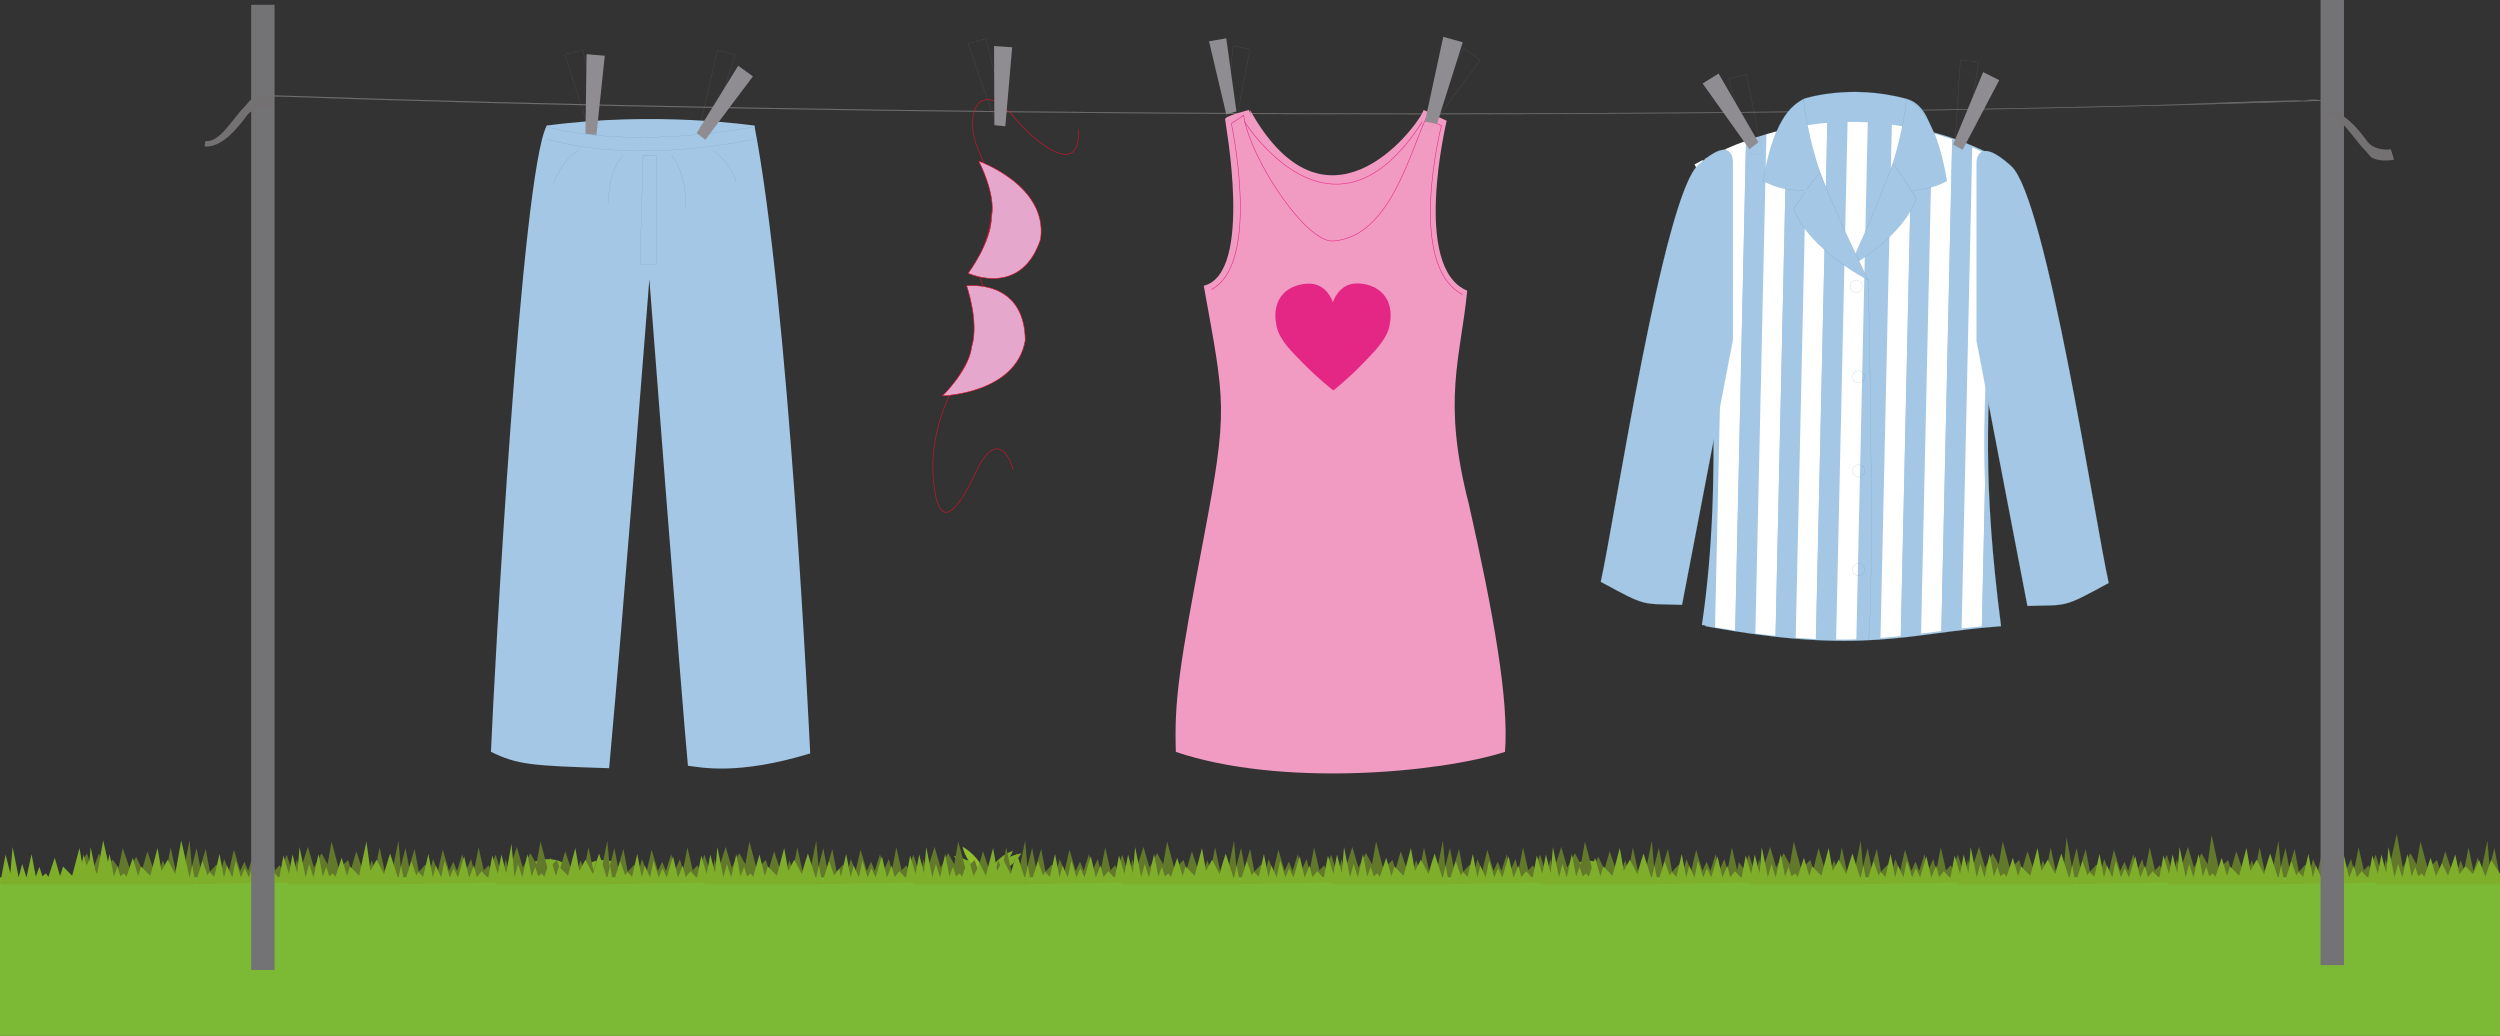
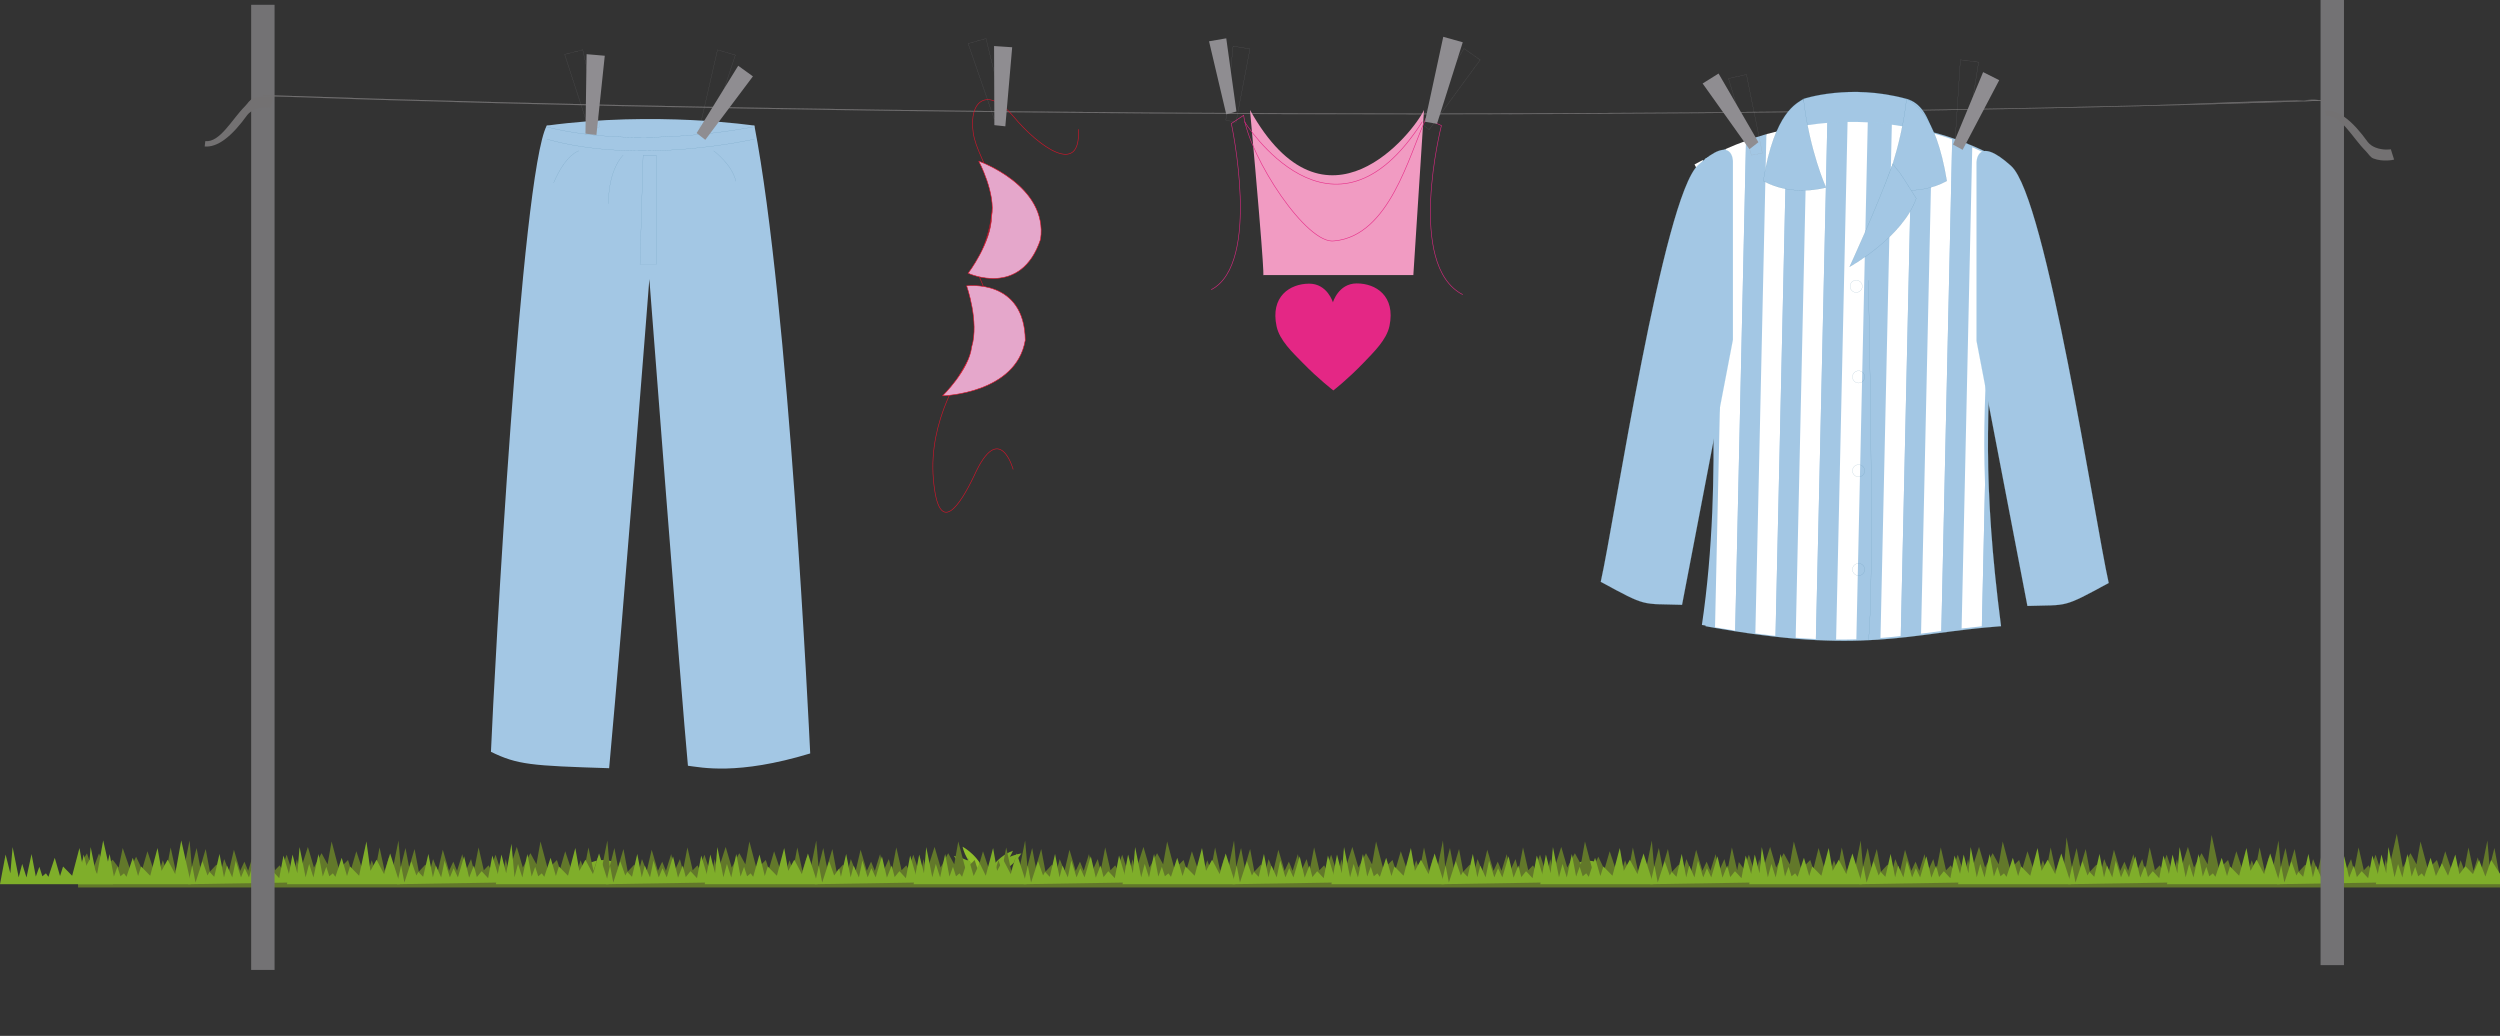
<svg xmlns="http://www.w3.org/2000/svg" id="Ebene_2" viewBox="0 0 2742.34 1136.25">
  <rect x="0" y="0" width="2742.34" height="1136.25" fill="#333333" stroke="none" />
  <defs>
    <style>.cls-1,.cls-2,.cls-3,.cls-4,.cls-5,.cls-6{fill:none;}.cls-2{stroke:#437d9c;}.cls-2,.cls-3,.cls-7,.cls-8{stroke-width:.12px;}.cls-3,.cls-7{stroke:#447f9d;}.cls-7,.cls-8,.cls-9,.cls-10{fill:#a3c7e4;}.cls-8{stroke:#9ccfe8;}.cls-11{fill:#fff;}.cls-12{fill:#f19bc2;}.cls-13{fill:#7fae2a;}.cls-14{fill:#7cb935;}.cls-15{fill:#90bf2b;}.cls-16{fill:#737172;}.cls-17{fill:#737274;}.cls-18{fill:#cde9fb;}.cls-19{fill:#e42785;}.cls-20{fill:#62782a;}.cls-21{fill:#e5a7cb;}.cls-21,.cls-4,.cls-5{stroke-width:.62px;}.cls-21,.cls-5{stroke:#e11129;}.cls-4{stroke:#e52785;}.cls-10{stroke:#9ed1ea;stroke-width:.02px;}.cls-6{stroke:#8f8d91;stroke-width:.1px;}.cls-6,.cls-22{fill-rule:evenodd;}.cls-22{fill:#8f8d91;}</style>
  </defs>
  <g id="Ebene_1-2">
    <g>
      <g>
        <path class="cls-13" d="M1753.8,946.81s-19.69-10.99-36.61,12.03c0,0,24.12,4.14,36.61-12.03" />
        <path class="cls-13" d="M676.07,946.78s-25.23-14.1-46.9,15.41c0,0,30.9,5.32,46.9-15.41" />
-         <path class="cls-13" d="M583.4,946.9s27.71-16.93,53.14,15.16c0,0-34.43,7.34-53.14-15.16" />
        <path class="cls-13" d="M1111.16,933.24s-9.21,23.26-30,29.33c0,0,9.47-22.33,30-29.33" />
        <path class="cls-13" d="M1120.37,936.15s-26.57,3.66-39.21,26.42c0,0,25.68-4.29,39.21-26.42" />
        <path class="cls-15" d="M1055.83,928.75s21.07,11.11,25.62,33.81c0,0-20.18-11.35-25.62-33.81" />
        <path class="cls-13" d="M1046.38,938.93s23.75,3.31,35.06,23.64c0,0-22.97-3.83-35.06-23.64" />
        <rect class="cls-20" x="85.63" y="959.15" width="2656.71" height="14.33" />
        <polygon class="cls-20" points="2742.34 962.75 2736.2 930.2 2730.99 950.81 2728.5 922 2721.86 955.19 2717.98 940.47 2713.27 955.32 2707.74 929.64 2703.03 954.41 2699.15 943.64 2695.83 954.08 2691.97 950.81 2689.19 954.68 2682.27 933.79 2676.46 953.78 2673.14 943.35 2663.18 953.49 2655.14 923.05 2650.73 948.12 2644.09 935.88 2635.77 951.69 2629.13 914.68 2618.33 962.75 2622.55 962.75 2742.34 962.75" />
        <polygon class="cls-20" points="2617.08 942.37 2613.52 960.88 2605.85 937.52 2600.34 953.19 2598.15 949.21 2592.96 954.66 2587.19 929.54 2582.26 955.25 2578.96 942.37 2573.21 955.25 2569.38 936.94 2563.63 955.25 2559.49 945.21 2554.86 955.25 2547.98 932.19 2542.51 955.55 2537.3 942.37 2534.02 954.96 2528.79 948.45 2521.67 956.14 2517.02 931.31 2508.23 960.88 2621.67 962.75 2617.08 942.37" />
        <polygon class="cls-20" points="2513.2 962.75 2507.05 930.2 2501.84 950.81 2499.36 922 2492.72 955.19 2488.84 940.47 2484.14 955.32 2478.62 929.64 2473.9 954.41 2470.02 943.64 2466.7 954.08 2462.83 950.81 2460.06 954.68 2453.14 933.79 2447.33 953.78 2444.01 943.35 2434.05 953.49 2426.02 915.88 2421.58 948.12 2414.94 935.88 2406.65 951.69 2400.01 929.01 2389.21 962.75 2393.41 962.75 2513.2 962.75" />
        <polygon class="cls-20" points="2387.94 942.37 2384.38 960.88 2376.7 937.52 2371.21 953.19 2369.02 949.21 2363.81 954.66 2358.07 929.54 2353.12 955.25 2349.84 942.37 2344.07 955.25 2340.23 936.94 2334.46 955.25 2330.37 945.21 2325.71 955.25 2318.85 932.19 2313.36 955.55 2308.15 942.37 2304.87 954.96 2299.66 948.45 2292.52 956.14 2287.87 931.31 2279.1 960.88 2392.53 962.75 2387.94 942.37" />
        <polygon class="cls-20" points="2284.05 962.75 2277.93 930.2 2272.7 950.81 2266.89 918.41 2263.57 955.19 2259.69 940.47 2254.98 955.32 2249.45 929.64 2244.74 954.41 2240.88 943.64 2237.56 954.08 2233.68 950.81 2230.9 954.68 2224 933.79 2218.17 953.78 2214.85 943.35 2204.91 953.49 2196.87 923.05 2192.46 948.12 2185.82 935.88 2177.5 951.69 2170.86 929.01 2160.08 962.75 2164.26 962.75 2284.05 962.75" />
        <polygon class="cls-20" points="2158.79 942.37 2155.23 960.88 2147.56 937.52 2142.09 953.19 2139.88 949.21 2134.67 954.66 2128.9 929.54 2123.99 955.25 2120.69 942.37 2114.92 955.25 2111.11 936.94 2105.34 955.25 2101.24 945.21 2096.57 955.25 2089.71 932.19 2084.24 955.55 2079.01 942.37 2075.73 954.96 2070.54 948.45 2063.4 956.14 2058.73 931.31 2049.98 960.88 2163.4 962.75 2158.79 942.37" />
        <polygon class="cls-20" points="2054.91 962.75 2048.78 930.2 2043.57 950.81 2041.07 922 2034.45 955.19 2030.55 940.47 2025.85 955.32 2020.33 929.64 2015.61 954.41 2011.74 943.64 2008.42 954.08 2004.54 950.81 2001.77 954.68 1994.85 930.2 1989.05 953.78 1985.72 943.35 1975.76 953.49 1967.73 923.05 1963.31 948.12 1956.65 935.88 1948.36 951.69 1941.72 929.01 1930.92 962.75 1935.12 962.75 2054.91 962.75" />
        <polygon class="cls-20" points="1929.67 942.37 1926.11 960.88 1918.41 937.52 1912.92 953.19 1907.41 945.62 1905.54 954.66 1899.78 929.54 1894.85 955.25 1891.55 942.37 1885.8 955.25 1881.96 936.94 1876.21 955.25 1872.08 945.21 1867.42 955.25 1860.56 932.19 1855.1 955.55 1849.88 942.37 1846.6 954.96 1841.37 948.45 1834.25 956.14 1829.58 931.31 1820.81 960.88 1934.26 962.75 1929.67 942.37" />
        <polygon class="cls-20" points="1825.78 962.75 1819.64 930.2 1814.43 950.81 1811.94 922 1805.3 955.19 1801.42 940.47 1796.71 955.32 1791.18 929.64 1786.47 954.41 1782.61 943.64 1779.29 954.08 1775.41 950.81 1772.65 954.68 1765.73 933.79 1759.9 953.78 1753.28 939.75 1746.62 953.49 1738.6 923.05 1734.17 948.12 1727.53 935.88 1719.23 951.69 1712.59 929.01 1701.79 962.75 1705.99 962.75 1825.78 962.75" />
        <polygon class="cls-20" points="1700.52 942.37 1696.94 960.88 1689.29 937.52 1683.8 953.19 1681.61 949.21 1676.38 954.66 1670.65 929.54 1665.7 955.25 1662.42 942.37 1656.65 955.25 1652.82 936.94 1647.05 955.25 1642.95 945.21 1638.3 955.25 1631.44 932.19 1625.95 955.55 1620.74 942.37 1617.46 954.96 1612.25 948.45 1605.11 956.14 1600.46 931.31 1591.69 960.88 1705.12 962.75 1700.52 942.37" />
        <polygon class="cls-20" points="1596.64 962.75 1590.51 930.2 1585.28 950.81 1582.8 922 1576.16 955.19 1572.28 940.47 1567.57 955.32 1562.04 929.64 1557.32 954.41 1553.45 943.64 1550.15 954.08 1546.27 950.81 1543.48 954.68 1536.58 933.79 1530.76 953.78 1527.46 943.35 1517.49 953.49 1509.46 923.05 1505.04 948.12 1498.4 935.88 1490.09 951.69 1483.45 929.01 1472.65 962.75 1476.83 962.75 1596.64 962.75" />
        <polygon class="cls-20" points="1471.38 942.37 1467.82 960.88 1460.14 937.52 1454.67 953.19 1452.47 949.21 1447.26 954.66 1441.49 929.54 1436.58 955.25 1433.28 942.37 1427.51 955.25 1423.69 936.94 1417.92 955.25 1413.81 945.21 1409.13 955.25 1402.27 932.19 1396.79 955.55 1391.6 942.37 1388.29 954.96 1383.08 948.45 1375.97 956.14 1371.3 931.31 1362.52 960.88 1475.99 962.75 1471.38 942.37" />
        <polygon class="cls-20" points="1367.47 962.75 1361.36 930.2 1356.14 950.81 1353.64 922 1347 955.19 1343.12 940.47 1338.43 955.32 1332.9 929.64 1328.18 954.41 1324.31 943.64 1320.99 954.08 1317.11 950.81 1314.34 954.68 1307.43 933.79 1301.62 953.78 1298.3 943.35 1288.34 953.49 1280.3 923.05 1275.87 948.12 1269.23 935.88 1260.94 951.69 1254.29 929.01 1243.5 962.75 1247.69 962.75 1367.47 962.75" />
        <polygon class="cls-20" points="1242.22 942.37 1238.67 960.88 1230.98 937.52 1225.5 953.19 1223.31 949.21 1218.11 954.66 1212.35 929.54 1207.41 955.25 1204.12 942.37 1198.36 955.25 1194.52 936.94 1188.76 955.25 1184.66 945.21 1180 955.25 1173.14 932.19 1167.66 955.55 1162.46 942.37 1159.15 954.96 1153.95 948.45 1146.82 956.14 1142.16 931.31 1133.39 960.88 1246.82 962.75 1242.22 942.37" />
        <polygon class="cls-20" points="1138.34 962.75 1132.21 930.2 1126.99 950.81 1124.51 922 1117.87 955.19 1113.99 940.47 1109.28 955.32 1103.75 929.64 1099.03 954.41 1095.18 943.64 1091.86 954.08 1087.98 950.81 1085.21 954.68 1078.29 933.79 1072.47 953.78 1069.15 943.35 1059.19 953.49 1051.17 923.05 1046.74 948.12 1040.1 935.88 1031.79 951.69 1025.16 929.01 1014.37 962.75 1018.54 962.75 1138.34 962.75" />
        <polygon class="cls-20" points="1013.09 942.37 1009.52 960.88 1001.85 937.52 996.37 953.19 994.18 949.21 988.96 954.66 983.2 929.54 978.28 955.25 974.99 942.37 969.23 955.25 965.39 936.94 959.63 955.25 955.52 945.21 950.86 955.25 944.01 932.19 938.53 955.55 933.31 942.37 930.02 954.96 924.82 948.45 917.69 956.14 913.02 931.31 904.26 960.88 1017.69 962.75 1013.09 942.37" />
        <polygon class="cls-20" points="909.19 962.75 903.08 930.2 897.86 950.81 895.37 922 888.72 955.19 884.85 940.47 880.15 955.32 874.61 929.64 869.9 954.41 866.03 943.64 862.71 954.08 858.83 950.81 856.06 954.68 849.14 933.79 843.34 953.78 840.02 943.35 830.05 953.49 822.02 923.05 817.6 948.12 810.96 935.88 802.66 951.69 796.01 929.01 785.22 962.75 789.4 962.75 909.19 962.75" />
        <polygon class="cls-20" points="783.96 942.37 780.39 960.88 772.7 937.52 767.24 953.19 765.05 949.21 759.83 954.66 754.07 929.54 749.13 955.25 745.84 942.37 740.09 955.25 736.26 936.94 730.5 955.25 726.37 945.21 721.71 955.25 714.86 932.19 709.38 955.55 704.18 942.37 700.89 954.96 695.67 948.45 688.56 956.14 683.89 931.31 675.11 960.88 788.54 962.75 783.96 942.37" />
        <polygon class="cls-20" points="680.06 962.75 673.93 930.2 668.71 950.81 666.22 922 659.58 955.19 655.7 940.47 651.01 955.32 645.47 929.64 640.76 954.41 636.89 943.64 633.57 954.08 629.7 950.81 626.93 954.68 620.01 933.79 614.21 953.78 610.89 943.35 600.92 953.49 592.89 923.05 588.46 948.12 581.81 935.88 573.52 951.69 566.88 929.01 556.08 962.75 560.27 962.75 680.06 962.75" />
        <polygon class="cls-20" points="554.81 942.37 551.26 960.88 543.57 937.52 538.09 953.19 535.9 949.21 530.7 954.66 524.94 929.54 520 955.25 516.71 942.37 510.95 955.25 507.11 936.94 501.35 955.25 497.24 945.21 492.58 955.25 485.72 932.19 480.25 955.55 475.05 942.37 471.74 954.96 466.54 948.45 459.41 956.14 454.74 931.31 445.97 960.88 559.4 962.75 554.81 942.37" />
        <polygon class="cls-20" points="450.93 962.75 444.8 930.2 439.58 950.81 437.09 922 430.45 955.19 426.58 940.47 421.86 955.32 416.33 929.64 411.62 954.41 407.76 943.64 404.44 954.08 400.56 950.81 397.78 954.68 390.88 933.79 385.06 953.78 381.74 943.35 371.77 953.49 363.75 923.05 359.33 948.12 352.68 935.88 344.37 951.69 337.73 929.01 326.95 962.75 331.12 962.75 450.93 962.75" />
        <polygon class="cls-20" points="325.67 942.37 322.11 960.88 314.44 937.52 308.95 953.19 306.77 949.21 301.55 954.66 295.79 929.54 290.86 955.25 287.58 942.37 281.8 955.25 277.97 936.94 272.22 955.25 268.11 945.21 263.43 955.25 256.6 932.19 251.1 955.55 245.9 942.37 242.61 954.96 237.39 948.45 230.27 956.14 225.61 931.31 216.83 960.88 330.27 962.75 325.67 942.37" />
        <polygon class="cls-20" points="85.63 951.32 95.38 936.1 101.63 954.39 108.6 936.18 115.24 951.69 123.53 943.03 130.18 951.69 134.61 930.2 142.64 953.49 149.28 939.75 155.92 953.78 161.73 933.79 168.65 954.68 171.41 950.81 175.29 954.08 178.61 943.64 182.49 954.41 187.2 929.64 192.73 955.32 197.43 940.47 201.3 955.19 207.94 922 210.45 950.81 215.65 930.2 221.79 962.75 101.99 962.75 97.8 962.75 85.63 962.75 85.63 951.32" />
-         <rect class="cls-14" y="962.42" width="2742.34" height="173.83" />
        <polygon class="cls-13" points="85.63 969.91 91.77 937.35 96.99 957.97 99.47 929.16 106.11 962.35 109.99 947.63 114.69 962.49 120.23 936.81 124.93 961.55 128.8 950.81 132.13 961.25 136 957.97 138.76 961.83 145.68 940.95 151.49 960.95 154.81 950.5 164.77 960.65 172.81 930.2 177.22 955.29 183.88 943.05 192.18 958.85 198.82 921.85 209.61 969.91 205.42 969.91 85.63 969.91" />
        <polygon class="cls-13" points="210.89 949.53 214.45 968.05 222.13 944.69 227.61 960.36 229.8 956.37 235 961.83 240.78 936.71 245.7 962.42 248.99 949.53 254.75 962.42 258.59 944.1 264.35 962.42 268.45 952.38 273.12 962.42 279.97 939.35 285.45 962.72 290.67 949.53 293.96 962.12 299.16 955.62 306.29 963.3 310.95 938.47 319.72 968.05 206.29 969.91 210.89 949.53" />
        <polygon class="cls-13" points="314.77 969.91 320.9 937.35 326.12 957.97 328.6 929.16 335.24 962.35 339.12 947.63 343.83 962.49 349.36 936.81 354.06 961.55 357.95 950.81 361.25 961.25 365.13 957.97 367.91 961.83 374.82 940.95 380.64 960.95 383.96 950.5 393.92 960.65 401.94 923.05 406.37 955.29 413.01 943.05 421.31 958.85 427.95 936.18 438.75 969.91 434.57 969.91 314.77 969.91" />
        <polygon class="cls-13" points="440.02 949.53 443.59 968.05 451.26 944.69 456.74 960.36 458.93 956.37 464.15 961.83 469.91 936.71 474.85 962.42 478.13 949.53 483.9 962.42 487.72 944.1 493.48 962.42 497.59 952.38 502.27 962.42 509.1 939.35 514.6 962.72 519.8 949.53 523.09 962.12 528.31 955.62 535.43 963.3 540.08 938.47 548.85 968.05 435.42 969.91 440.02 949.53" />
        <polygon class="cls-13" points="543.91 969.91 550.05 937.35 555.25 957.97 561.07 925.58 564.39 962.35 568.26 947.63 572.96 962.49 578.51 936.81 583.21 961.55 587.08 950.81 590.4 961.25 594.28 957.97 597.05 961.83 603.97 940.95 609.77 960.95 613.09 950.5 623.06 960.65 631.09 930.2 635.51 955.29 642.15 943.05 650.45 958.85 657.1 936.18 667.89 969.91 663.7 969.91 543.91 969.91" />
        <polygon class="cls-13" points="669.15 949.53 672.72 968.05 680.41 944.69 685.89 960.36 688.08 956.37 693.28 961.83 699.04 936.71 703.98 962.42 707.27 949.53 713.03 962.42 716.87 944.1 722.63 962.42 726.74 952.38 731.39 962.42 738.25 939.35 743.73 962.72 748.93 949.53 752.24 962.12 757.44 955.62 764.57 963.3 769.23 938.47 778 968.05 664.57 969.91 669.15 949.53" />
        <polygon class="cls-13" points="773.05 969.91 779.18 937.35 784.4 957.97 786.89 929.16 793.53 962.35 797.4 947.63 802.11 962.49 807.64 936.81 812.34 961.55 816.21 950.81 819.53 961.25 823.41 957.97 826.18 961.83 833.1 937.37 838.92 960.95 842.22 950.5 852.19 960.65 860.22 930.2 864.65 955.29 871.29 943.05 879.59 958.85 886.23 936.18 897.02 969.91 892.84 969.91 773.05 969.91" />
        <polygon class="cls-13" points="898.3 949.53 901.87 968.05 909.54 944.69 915.02 960.36 920.53 952.77 922.43 961.83 928.19 936.71 933.11 962.42 936.4 949.53 942.16 962.42 946 944.1 951.76 962.42 955.87 952.38 960.53 962.42 967.39 939.35 972.88 962.72 978.08 949.53 981.37 962.12 986.57 955.62 993.7 963.3 998.37 938.47 1007.13 968.05 893.7 969.91 898.3 949.53" />
        <polygon class="cls-13" points="1002.2 969.91 1008.31 937.35 1013.53 957.97 1016.03 929.16 1022.67 962.35 1026.54 947.63 1031.25 962.49 1036.78 936.81 1041.49 961.55 1045.36 950.81 1048.68 961.25 1052.55 957.97 1055.33 961.83 1062.23 940.95 1068.05 960.95 1074.69 946.91 1081.34 960.65 1089.37 930.2 1093.78 955.29 1100.43 943.05 1108.72 958.85 1115.38 936.18 1126.16 969.91 1121.99 969.91 1002.2 969.91" />
        <polygon class="cls-13" points="1127.44 949.53 1131 968.05 1138.67 944.69 1144.17 960.36 1146.34 956.37 1151.56 961.83 1157.32 936.71 1162.26 962.42 1165.55 949.53 1171.31 962.42 1175.14 944.1 1180.91 962.42 1185.02 952.38 1189.68 962.42 1196.53 939.35 1202.01 962.72 1207.21 949.53 1210.52 962.12 1215.72 955.62 1222.85 963.3 1227.5 938.47 1236.28 968.05 1122.84 969.91 1127.44 949.53" />
        <polygon class="cls-13" points="1231.33 969.91 1237.46 937.35 1242.68 957.97 1245.17 929.16 1251.81 962.35 1255.69 947.63 1260.38 962.49 1265.93 936.81 1270.62 961.55 1274.5 950.81 1277.82 961.25 1281.7 957.97 1284.46 961.83 1291.38 940.95 1297.19 960.95 1300.51 950.5 1310.47 960.65 1318.5 930.2 1322.93 955.29 1329.58 943.05 1337.87 958.85 1344.51 936.18 1355.3 969.91 1351.12 969.91 1231.33 969.91" />
        <polygon class="cls-13" points="1356.59 949.53 1360.14 968.05 1367.82 944.69 1373.3 960.36 1375.5 956.37 1380.71 961.83 1386.46 936.71 1391.4 962.42 1394.7 949.53 1400.44 962.42 1404.3 944.1 1410.05 962.42 1414.17 952.38 1418.82 962.42 1425.68 939.35 1431.17 962.72 1436.38 949.53 1439.66 962.12 1444.87 955.62 1452.01 963.3 1456.66 938.47 1465.43 968.05 1351.98 969.91 1356.59 949.53" />
        <polygon class="cls-13" points="1460.48 969.91 1466.6 937.35 1471.84 957.97 1474.32 929.16 1480.96 962.35 1484.84 947.63 1489.55 962.49 1495.08 936.81 1499.77 961.55 1503.65 950.81 1506.97 961.25 1510.85 957.97 1513.62 961.83 1520.54 940.95 1526.34 960.95 1529.66 950.5 1539.63 960.65 1547.64 930.2 1552.07 955.29 1558.72 943.05 1567.03 958.85 1573.67 936.18 1584.45 969.91 1580.27 969.91 1460.48 969.91" />
        <polygon class="cls-13" points="1585.72 949.53 1589.3 968.05 1596.98 944.69 1602.45 960.36 1604.63 956.37 1609.86 961.83 1615.61 936.71 1620.54 962.42 1623.84 949.53 1629.61 962.42 1633.43 944.1 1639.19 962.42 1643.29 952.38 1647.96 962.42 1654.82 939.35 1660.31 962.72 1665.5 949.53 1668.8 962.12 1673.99 955.62 1681.13 963.3 1685.79 938.47 1694.56 968.05 1581.13 969.91 1585.72 949.53" />
        <polygon class="cls-13" points="1689.62 969.91 1695.75 937.35 1700.98 957.97 1703.47 929.16 1710.11 962.35 1713.98 947.63 1718.68 962.49 1724.23 936.81 1728.92 961.55 1732.8 950.81 1736.12 961.25 1740 957.97 1742.76 961.83 1749.68 940.95 1755.49 960.95 1758.81 950.5 1768.77 960.65 1776.8 930.2 1781.22 955.29 1787.86 943.05 1796.17 958.85 1802.81 936.18 1813.61 969.91 1809.42 969.91 1689.62 969.91" />
        <polygon class="cls-13" points="1814.87 949.53 1818.43 968.05 1826.12 944.69 1831.59 960.36 1833.78 956.37 1838.99 961.83 1844.75 936.71 1849.69 962.42 1852.99 949.53 1858.73 962.42 1862.57 944.1 1868.34 962.42 1872.44 952.38 1877.11 962.42 1883.97 939.35 1889.44 962.72 1894.65 949.53 1897.95 962.12 1903.16 955.62 1910.28 963.3 1914.95 938.47 1923.72 968.05 1810.27 969.91 1814.87 949.53" />
        <polygon class="cls-13" points="1918.75 969.91 1924.89 937.35 1930.1 957.97 1932.59 929.16 1939.23 962.35 1943.11 947.63 1947.8 962.49 1953.35 936.81 1958.04 961.55 1961.92 950.81 1965.24 961.25 1969.12 957.97 1971.88 961.83 1978.8 940.95 1984.61 960.95 1987.93 950.5 1997.91 960.65 2005.93 930.2 2010.36 955.29 2017.01 943.05 2025.3 958.85 2031.94 936.18 2042.74 969.91 2038.54 969.91 1918.75 969.91" />
        <polygon class="cls-13" points="2044.01 949.53 2047.57 968.05 2055.25 944.69 2060.73 960.36 2062.92 956.37 2068.13 961.83 2073.88 936.71 2078.83 962.42 2082.13 949.53 2087.88 962.42 2091.72 944.1 2097.46 962.42 2101.58 952.38 2106.23 962.42 2113.11 939.35 2118.58 962.72 2123.79 949.53 2127.07 962.12 2132.28 955.62 2139.42 963.3 2144.08 938.47 2152.85 968.05 2039.42 969.91 2044.01 949.53" />
        <polygon class="cls-13" points="2147.89 969.91 2154.04 937.35 2159.25 957.97 2161.73 929.16 2168.38 962.35 2172.25 947.63 2176.95 962.49 2182.5 936.81 2187.19 961.55 2191.07 950.81 2194.39 961.25 2198.26 957.97 2201.03 961.83 2207.95 940.95 2213.76 960.95 2217.08 950.5 2227.04 960.65 2235.05 930.2 2239.49 955.29 2246.13 943.05 2254.44 958.85 2261.08 936.18 2271.86 969.91 2267.71 969.91 2147.89 969.91" />
        <polygon class="cls-13" points="2273.14 949.53 2276.71 968.05 2284.39 944.69 2289.86 960.36 2292.05 956.37 2297.28 961.83 2303.02 936.71 2307.97 962.42 2311.26 949.53 2317.02 962.42 2320.84 944.1 2326.61 962.42 2330.72 952.38 2335.38 962.42 2342.24 939.35 2347.73 962.72 2352.92 949.53 2356.22 962.12 2361.43 955.62 2368.55 963.3 2373.2 938.47 2381.99 968.05 2268.54 969.91 2273.14 949.53" />
        <polygon class="cls-13" points="2377.04 969.91 2383.16 937.35 2388.39 957.97 2390.88 929.16 2397.52 962.35 2401.4 947.63 2406.09 962.49 2411.64 936.81 2416.33 961.55 2420.21 950.81 2423.53 961.25 2427.41 957.97 2430.17 961.83 2437.09 940.95 2442.9 960.95 2446.22 950.5 2456.18 960.65 2464.22 930.2 2468.65 955.29 2475.28 943.05 2483.59 958.85 2490.23 936.18 2501.03 969.91 2496.83 969.91 2377.04 969.91" />
        <polygon class="cls-13" points="2502.3 949.53 2505.84 968.05 2513.54 944.69 2519 960.36 2521.21 956.37 2526.42 961.83 2532.17 936.71 2537.1 962.42 2540.4 949.53 2546.15 962.42 2549.99 944.1 2555.75 962.42 2559.85 952.38 2564.52 962.42 2571.38 939.35 2576.85 962.72 2582.06 949.53 2585.36 962.12 2590.57 955.62 2597.69 963.3 2602.37 938.47 2611.13 968.05 2497.71 969.91 2502.3 949.53" />
        <polygon class="cls-13" points="2742.34 958.49 2732.58 943.26 2726.33 961.55 2719.37 943.35 2712.71 958.85 2704.42 950.2 2697.78 958.85 2693.34 937.37 2685.33 960.65 2678.67 946.91 2672.03 960.95 2666.22 940.95 2659.3 961.84 2656.53 957.97 2652.66 961.25 2649.34 950.81 2645.46 961.55 2640.77 936.81 2635.22 962.49 2630.52 947.63 2626.65 962.35 2620 929.15 2617.52 957.97 2612.31 937.35 2606.16 969.91 2725.96 969.91 2730.15 969.91 2742.34 969.91 2742.34 958.49" />
        <polygon class="cls-13" points="0 969.91 6.13 937.35 11.35 957.97 13.84 929.16 20.48 962.35 24.36 947.63 29.05 962.49 34.6 936.81 39.29 961.55 43.17 950.81 46.49 961.25 50.37 957.97 53.13 961.83 60.05 940.95 65.86 960.95 69.18 950.5 79.14 960.65 87.17 930.2 91.59 955.29 98.25 943.05 106.54 958.85 113.19 921.85 123.98 969.91 119.79 969.91 0 969.91" />
      </g>
      <g>
        <rect class="cls-17" x="2545.5" width="25.68" height="1058.68" />
        <rect class="cls-17" x="275.51" y="5.26" width="25.67" height="1058.69" />
        <path class="cls-16" d="M2550.6,121.27c7.08-.64,14.22,2.19,21.04,7,9.31,6.61,18.03,16.93,25.19,26.88,.17,.24,.34,.47,.54,.71,1.12,1.41,2.47,2.61,3.87,3.58,1.43,1.02,3.01,1.82,4.64,2.45,8.34,3.23,16.45,1.99,16.71,1.84l3.58,11.34c-.43,.26-12.27,2.8-22.76-1.25-3.58-1.41-5.47-5.3-8.77-8.58-14.07-14.06-27.23-39.8-43.33-38.1l-.72-5.87h0Z" />
        <g>
          <path class="cls-16" d="M288.57,104.21c637.63,22.94,1600.6,28.59,2251.45,5.82,2.87-.09,5.65-.11,8.37-.09l-.11,.57c-1.83,0-3.75,0-5.79,.09-653.47,22.82-1613.98,17.68-2253.99-5.35l.07-1.03h0Z" />
          <path class="cls-16" d="M288.57,104.28c135.33,4.86,270.71,8.5,406.09,11.38,151.29,3.22,302.6,5.48,453.92,6.94s313.03,2.18,469.55,1.95c152.81-.23,305.62-1.3,458.41-3.5,140.13-2.02,280.26-4.96,420.33-9.5,7.23-.23,14.46-.47,21.69-.72,7.34-.25,19.41-2.9,26.3-.61-3.32-1.1-15.34,.74-20.89,.93-8.31,.28-16.63,.56-24.94,.83-33.6,1.09-67.21,2.08-100.81,3-70.31,1.91-140.62,3.48-210.94,4.78-150.99,2.79-302.01,4.36-453.03,5.07-156.99,.74-313.98,.54-470.96-.52-154.13-1.04-308.25-2.89-462.36-5.69-140.57-2.55-281.14-5.87-421.66-10.36-8.07-.26-90.73-2.63-90.63-4.04,0-.09-.14-.09-.15,0l-.07,1.03s.04,.07,.07,.07c136.09,4.89,272.22,8.53,408.37,11.4,151.27,3.19,302.57,5.41,453.87,6.83,157.01,1.47,314.03,2.09,471.05,1.8,152.72-.28,305.43-1.41,458.13-3.66,140.25-2.07,280.48-5.05,420.67-9.6,15.88-.52,31.79-1.44,47.68-1.5,.03,0,.06-.02,.07-.05l.11-.57s-.02-.09-.07-.09c-67.41,.07-135.02,4.17-202.43,5.84-71,1.76-142,3.18-213.01,4.34-151.63,2.48-303.28,3.78-454.92,4.23-157.19,.47-314.39,.01-471.58-1.3-151.97-1.27-303.94-3.32-455.89-6.32-138.39-2.73-276.76-6.21-415.1-10.89-15.63-.53-31.26-1.07-46.89-1.64-.09,0-.09,.14,0,.15Z" />
        </g>
        <path class="cls-16" d="M224.51,160.69c7.07,.63,14.22-2.19,21.03-7.01,9.29-6.6,18.04-16.92,25.21-26.88,.16-.24,.35-.47,.54-.71,1.13-1.41,2.45-2.62,3.84-3.58,1.46-1.03,3.02-1.81,4.64-2.45,8.37-3.23,16.48-1.98,16.74-1.84l3.59-11.34c-.43-.26-12.29-2.81-22.78,1.25-3.58,1.42-5.5,5.3-8.75,8.58-14.09,14.05-27.26,39.79-43.35,38.1l-.71,5.88h0Z" />
        <g>
          <g>
            <g>
              <path class="cls-9" d="M599.77,137.8l4.19,93.78,211.31-4.05,12.24-89.73s-108.1-16.27-227.74,0Z" />
              <path class="cls-10" d="M599.77,137.8c-27.92,51.3-57.62,600.45-61.23,686.89,29.1,14.21,44.12,15.29,129.65,17.98,16.19-176.44,44.11-536.54,44.11-536.54,0,0,35.11,457.33,42.32,533.85,14.59,1.75,54.02,10.8,134.13-13.5-1.53-30.58-23.39-492.44-61.22-688.68-79.22,11.69-107.11,13.49-227.74,0Z" />
            </g>
            <polygon class="cls-3" points="719.91 170.47 719.91 289.98 702.06 289.98 705.44 170.47 719.91 170.47" />
            <path class="cls-3" d="M599.77,152.61c102.08,29.02,227.74,0,227.74,0" />
            <path class="cls-3" d="M635.01,165.48s-14.17,3.32-27.68,35.03" />
            <path class="cls-3" d="M683.63,170.14s-16.2,14.85-16.2,53.33" />
-             <path class="cls-3" d="M736.3,170.14s16.19,16.2,16.19,57.38" />
            <path class="cls-3" d="M782.88,165.48s20.25,14.8,24.3,33.36" />
            <path class="cls-3" d="M599.77,139.29c101.32,25.67,226.02,0,226.02,0" />
          </g>
          <g>
            <polygon class="cls-22" points="643.47 59.43 642.21 146.59 654.23 148.13 663.4 61.15 643.47 59.43 643.47 59.43" />
            <polygon class="cls-6" points="619.41 59.71 646.56 143.31 658.14 138.98 639.21 54.58 619.41 59.71 619.41 59.71" />
          </g>
          <g>
            <polygon class="cls-22" points="809.76 72.12 764.16 145.96 773.66 153.39 825.91 83.76 809.76 72.12 809.76 72.12" />
            <polygon class="cls-6" points="787.05 54.72 767.56 140.02 779.67 142.25 806.62 60.47 787.05 54.72 787.05 54.72" />
          </g>
        </g>
        <g>
          <g>
            <g>
              <path class="cls-7" d="M1978.32,108.43s50.58-17.1,113.06,0c62.48,17.11,17.48,213.36,17.48,213.36h-161.15l30.61-213.36Z" />
              <path class="cls-8" d="M1862.85,180.52c188.32-105.32,340.25,0,340.25,0,0,0-24.93,57.55-16.22,160.01-6.91,107.3-12.32,188.29,8.11,346.35-103.26,7.62-150.06,31.93-324.05,0,24.56-165.22,6.07-343.03,6.07-343.03,0,0,23.87-94.96-14.16-163.33Z" />
              <g>
                <path class="cls-1" d="M1867.98,175.43l-.52,23.53c.8,2.12,1.58,4.24,2.29,6.41l.69-31.24c-.83,.45-1.63,.87-2.47,1.3Z" />
                <rect class="cls-1" x="1736.41" y="417.65" width="567.94" transform="translate(1558.08 2428.28) rotate(-88.73)" />
                <rect class="cls-1" x="1838.67" y="420.49" width="549.34" transform="translate(1646.2 2524.01) rotate(-88.73)" />
                <rect class="cls-1" x="1893.62" y="425.46" width="527.97" transform="translate(1684.57 2573.14) rotate(-88.73)" />
                <rect class="cls-1" x="1694.79" y="418.44" width="562.37" transform="translate(1513.93 2384.68) rotate(-88.73)" />
                <path class="cls-1" d="M2048.83,134.21l-12.52,567.07c1.43-.04,2.84-.09,4.24-.16l12.58-566.64c-1.43-.12-2.87-.19-4.3-.27Z" />
                <rect class="cls-1" x="1787.41" y="418.29" width="563.19" transform="translate(1605.12 2477.55) rotate(-88.73)" />
                <rect class="cls-1" x="1657.62" y="421.02" width="547.9" transform="translate(1467.91 2342.8) rotate(-88.73)" />
                <rect class="cls-1" x="1624.68" y="425.77" width="524.81" transform="translate(1419.68 2302.97) rotate(-88.73)" />
                <path class="cls-11" d="M1858.78,180.4c3.35,6.01,6.22,12.24,8.68,18.56l.52-23.53c-3.07,1.61-6.13,3.25-9.2,4.97Z" />
                <path class="cls-9" d="M1870.45,174.13l-.69,31.24c21.78,64.18,3.18,137.97,3.18,137.97,0,0,18.49,177.37-6.08,342.22,4.9,.9,9.69,1.75,14.42,2.55l11.61-524.69c-7.42,3.25-14.9,6.81-22.44,10.7Z" />
                <path class="cls-11" d="M1892.89,163.42l-11.61,524.69c7.62,1.32,14.96,2.52,22.1,3.62l11.89-537.29c-7.37,2.69-14.85,5.65-22.38,8.98Z" />
                <path class="cls-9" d="M1915.27,154.45l-11.89,537.29c7.62,1.16,15.02,2.22,22.13,3.17l12.12-547.76c-7.37,2.12-14.82,4.55-22.35,7.31Z" />
-                 <path class="cls-11" d="M1937.63,147.14l-12.12,547.76c7.65,.99,15.02,1.88,22.12,2.64l12.3-556.11c-7.34,1.61-14.76,3.49-22.3,5.71Z" />
+                 <path class="cls-11" d="M1937.63,147.14l-12.12,547.76c7.65,.99,15.02,1.88,22.12,2.64l12.3-556.11Z" />
                <path class="cls-9" d="M1959.92,141.43l-12.3,556.11c7.68,.8,15.02,1.49,22.13,2.02l12.44-562.23c-7.31,1.08-14.73,2.45-22.27,4.1Z" />
                <path class="cls-11" d="M1982.19,137.33l-12.44,562.23c7.68,.62,15.08,1.06,22.15,1.39l12.55-566.17c-7.28,.57-14.7,1.42-22.27,2.55Z" />
                <path class="cls-9" d="M2004.46,134.78l-12.55,566.17c7.71,.36,15.08,.54,22.18,.6l12.58-567.8c-7.25,.09-14.64,.42-22.21,1.03Z" />
                <path class="cls-11" d="M2026.67,133.75l-12.58,567.8c7.71,.04,15.08-.06,22.21-.27l12.52-567.07c-7.19-.42-14.59-.57-22.15-.47Z" />
                <path class="cls-9" d="M2053.13,134.48l-12.58,566.64c7.68-.29,15.05-.73,22.24-1.3l12.44-563.05c-7.11-.99-14.5-1.77-22.1-2.28Z" />
                <path class="cls-11" d="M2075.22,136.76l-12.44,563.05c7.57-.59,14.96-1.29,22.24-2.09l12.32-557.19c-7.08-1.46-14.44-2.73-22.13-3.77Z" />
                <path class="cls-9" d="M2097.35,140.53l-12.32,557.19c7.48-.8,14.85-1.69,22.24-2.64l12.15-549.2c-6.96-1.96-14.33-3.75-22.07-5.35Z" />
                <path class="cls-11" d="M2119.42,145.88l-12.15,549.2c7.37-.95,14.76-1.94,22.24-2.92l11.92-539.32c-6.79-2.41-14.16-4.76-22.01-6.96Z" />
                <path class="cls-9" d="M2141.43,152.84l-11.92,539.32c7.25-.94,14.64-1.89,22.27-2.78l11.67-527.85c-6.54-2.85-13.9-5.83-22.01-8.7Z" />
                <path class="cls-11" d="M2177.45,531.43c-2.18-59.73,.2-109.24,3.58-163.43l.92-40.27c-1.92-31.17-.72-57.81,1.75-79.5l1.69-75.96c-5.7-3.11-13.04-6.84-21.95-10.73l-11.67,527.85c7.19-.86,14.56-1.66,22.21-2.39l3.47-155.56Z" />
                <path class="cls-9" d="M2190.95,685.56c-7.88-60.84-11.92-110.24-13.5-154.13l-3.47,155.56c5.5-.52,11.15-1,16.97-1.43Z" />
                <path class="cls-18" d="M2182.87,340.03c-.37-4.2-.66-8.3-.92-12.3l-.92,40.27c.6-9.15,1.2-18.44,1.83-27.96Z" />
                <path class="cls-18" d="M2199.06,180.4s-4.76-3.3-13.67-8.13l-1.69,75.96c5.04-44.09,15.36-67.83,15.36-67.83Z" />
              </g>
              <path class="cls-8" d="M1755.95,638.21c51.33,27.91,43.91,23.77,89.13,25.23,4.59-23.93,55.8-290.79,55.8-290.79V177.31s.4-31.38-38.03,3.65c-38.49,35.06-91.6,388.84-106.9,457.25Z" />
              <path class="cls-8" d="M2313.1,639.49c-51.33,27.9-43.94,23.75-89.13,25.18-4.59-23.9-55.83-290.75-55.83-290.75V178.54s-.4-31.35,38.06,3.68c38.46,35.03,91.57,388.86,106.9,457.27Z" />
              <path class="cls-7" d="M1978.32,108.43c-7.34,5.14-31.53,13.51-44.11,90.03,32.38,17.98,68.73,7.22,68.73,7.22,0,0-18.34-40.53-24.62-97.25Z" />
              <path class="cls-7" d="M2091.39,108.43c7.31,5.14,31.5,13.51,44.11,90.03-32.41,17.98-68.76,7.22-68.76,7.22,0,0,18.34-40.53,24.65-97.25Z" />
              <path class="cls-7" d="M2076.31,179.72c12.21,16.83-1.61-5.21,25.71,37.91-15.25,43.1-73.11,75.02-73.11,75.02,0,0,27.31-58.65,47.4-112.93Z" />
-               <path class="cls-7" d="M1996.35,189.51c-13.64,17.58,1.81-5.45-28.8,39.56,17.08,45,81.91,78.34,81.91,78.34,0,0-30.58-61.22-53.11-117.9Z" />
            </g>
            <path class="cls-2" d="M2049.46,307.4s7.42,336.94,0,395.51" />
            <path class="cls-2" d="M2042.81,314.07c0,3.71-2.98,6.7-6.68,6.7s-6.71-2.99-6.71-6.7,3.01-6.67,6.71-6.67,6.68,2.97,6.68,6.67Z" />
            <path class="cls-2" d="M2045.47,413.45c0,3.7-3.01,6.69-6.71,6.69s-6.71-2.99-6.71-6.69,3.01-6.7,6.71-6.7,6.71,3.02,6.71,6.7Z" />
            <path class="cls-2" d="M2045.47,516.38c0,3.73-3.01,6.69-6.71,6.69s-6.71-2.97-6.71-6.69,3.01-6.68,6.71-6.68,6.71,2.99,6.71,6.68Z" />
            <path class="cls-2" d="M2045.47,624.69c0,3.73-3.01,6.69-6.71,6.69s-6.71-2.97-6.71-6.69,3.01-6.69,6.71-6.69,6.71,3.01,6.71,6.69Z" />
          </g>
          <g>
            <polygon class="cls-6" points="1896.07 86.12 1921.18 170.22 1933.21 168.02 1915.73 81.74 1896.07 86.12 1896.07 86.12" />
            <polygon class="cls-22" points="1867.67 91.59 1919.03 163.66 1928.86 156 1885.15 80.65 1867.67 91.59 1867.67 91.59" />
          </g>
          <g>
            <polygon class="cls-22" points="2175.36 79.09 2142.37 158.57 2152.86 164.35 2193.01 87.96 2175.36 79.09 2175.36 79.09" />
            <polygon class="cls-6" points="2150.42 65.66 2144.78 152.23 2156.96 152.51 2170.43 68.18 2150.42 65.66 2150.42 65.66" />
          </g>
        </g>
        <g>
          <g>
            <path class="cls-12" d="M1371.17,120.64c82.83,148.67,180.07,23.55,190.87,0-9.74,150.56-11.69,181.09-11.69,181.09h-164.78s3.58,17.1-14.4-181.09Z" />
-             <path class="cls-12" d="M1464.46,255.82c-43.19-9.01-94.51-135.19-94.51-135.19,0,0-26.1,6.46-26.1,10.05s31.5,169.23-23.41,182.76c23.41,129.62,26.99,134.13,0,276.36-27.02,142.25-32.42,178.26-30.63,234.97,114.34,38.7,287.2,23.43,361.05,0,4.5-56.7-12.64-152.11-39.64-271.87-29.72-115.24-9-159.35-1.8-234.08-61.19-25.18-22.5-186.34-22.5-186.34l-25.22-11.84s-49.49,140.56-97.24,135.19Z" />
            <path class="cls-4" d="M1328.61,317.78c55.38-28.81,22.07-182.29,22.07-182.29l13.51-9.01c6.29,46.35,69.76,143.15,99.89,137.73,59.93-5.85,81.51-93.62,99.99-134.15l17.08,7.67s-39.15,153.5,23.41,185.44" />
            <path class="cls-4" d="M1365.09,133.41s96.53,154.37,195.12,0" />
          </g>
          <g>
            <polygon class="cls-6" points="1352.61 50.57 1344.69 131.86 1355.82 134.17 1371.1 53.7 1352.61 50.57 1352.61 50.57" />
            <polygon class="cls-22" points="1326.23 45.29 1345.12 125.44 1356.29 122.31 1345.12 42.04 1326.23 45.29 1326.23 45.29" />
          </g>
          <g>
            <polygon class="cls-6" points="1605.89 53.26 1557.23 134.26 1567.66 142.23 1623.63 65.73 1605.89 53.26 1605.89 53.26" />
            <polygon class="cls-22" points="1583.16 40.38 1563.07 133.55 1576.29 135.82 1604.55 46.37 1583.16 40.38 1583.16 40.38" />
          </g>
        </g>
        <path class="cls-19" d="M1462.62,428.27s15.96-12.37,33.42-30.62c10.92-11.46,25.02-24.9,28.14-40.15,6.82-32.93-15.05-46.7-36-46.61-20.12,.09-26.05,20.79-26.05,20.79,0,0-6.1-20.65-26.21-20.53-20.94,.12-42.67,14.05-35.55,46.97,3.3,15.23,17.49,28.5,28.57,39.84,17.61,18.08,33.67,30.31,33.67,30.31" />
        <g>
          <g>
            <path class="cls-5" d="M1111.39,514.96s-14.92-55.07-42.75,6.69c-15.44,32.44-39.11,69.51-44.77,4.13-5.66-65.37,30.88-117.33,41.18-135.89,10.28-18.51,50.15,4.03,4.62-96.78,41.66-89.26,2.92-112.03-2.14-147.73-5.04-35.67,16.39-50.95,44.27-17.49,27.87,33.48,74.22,66.38,71.1,13.91" />
            <path class="cls-21" d="M1033.85,434.21s80.79-2.18,90.79-60.94c-.7-68-64.31-59.7-64.31-59.7,0,0,13.96,39.51,5.52,67.01-3.05,25.56-31.99,53.63-31.99,53.63Z" />
            <path class="cls-21" d="M1073.59,176.74s76.27,26.78,67.85,85.77c-21.43,64.53-79.47,37.2-79.47,37.2,0,0,25.37-33.33,25.7-62.12,4.9-25.25-14.08-60.85-14.08-60.85Z" />
          </g>
          <g>
            <polygon class="cls-22" points="1090.43 50.5 1090.76 137.28 1102.78 138.56 1110.3 51.84 1090.43 50.5 1090.43 50.5" />
            <polygon class="cls-6" points="1061.97 47.74 1090.52 130.44 1101.98 125.97 1081.59 42.27 1061.97 47.74 1061.97 47.74" />
          </g>
        </g>
      </g>
    </g>
  </g>
</svg>